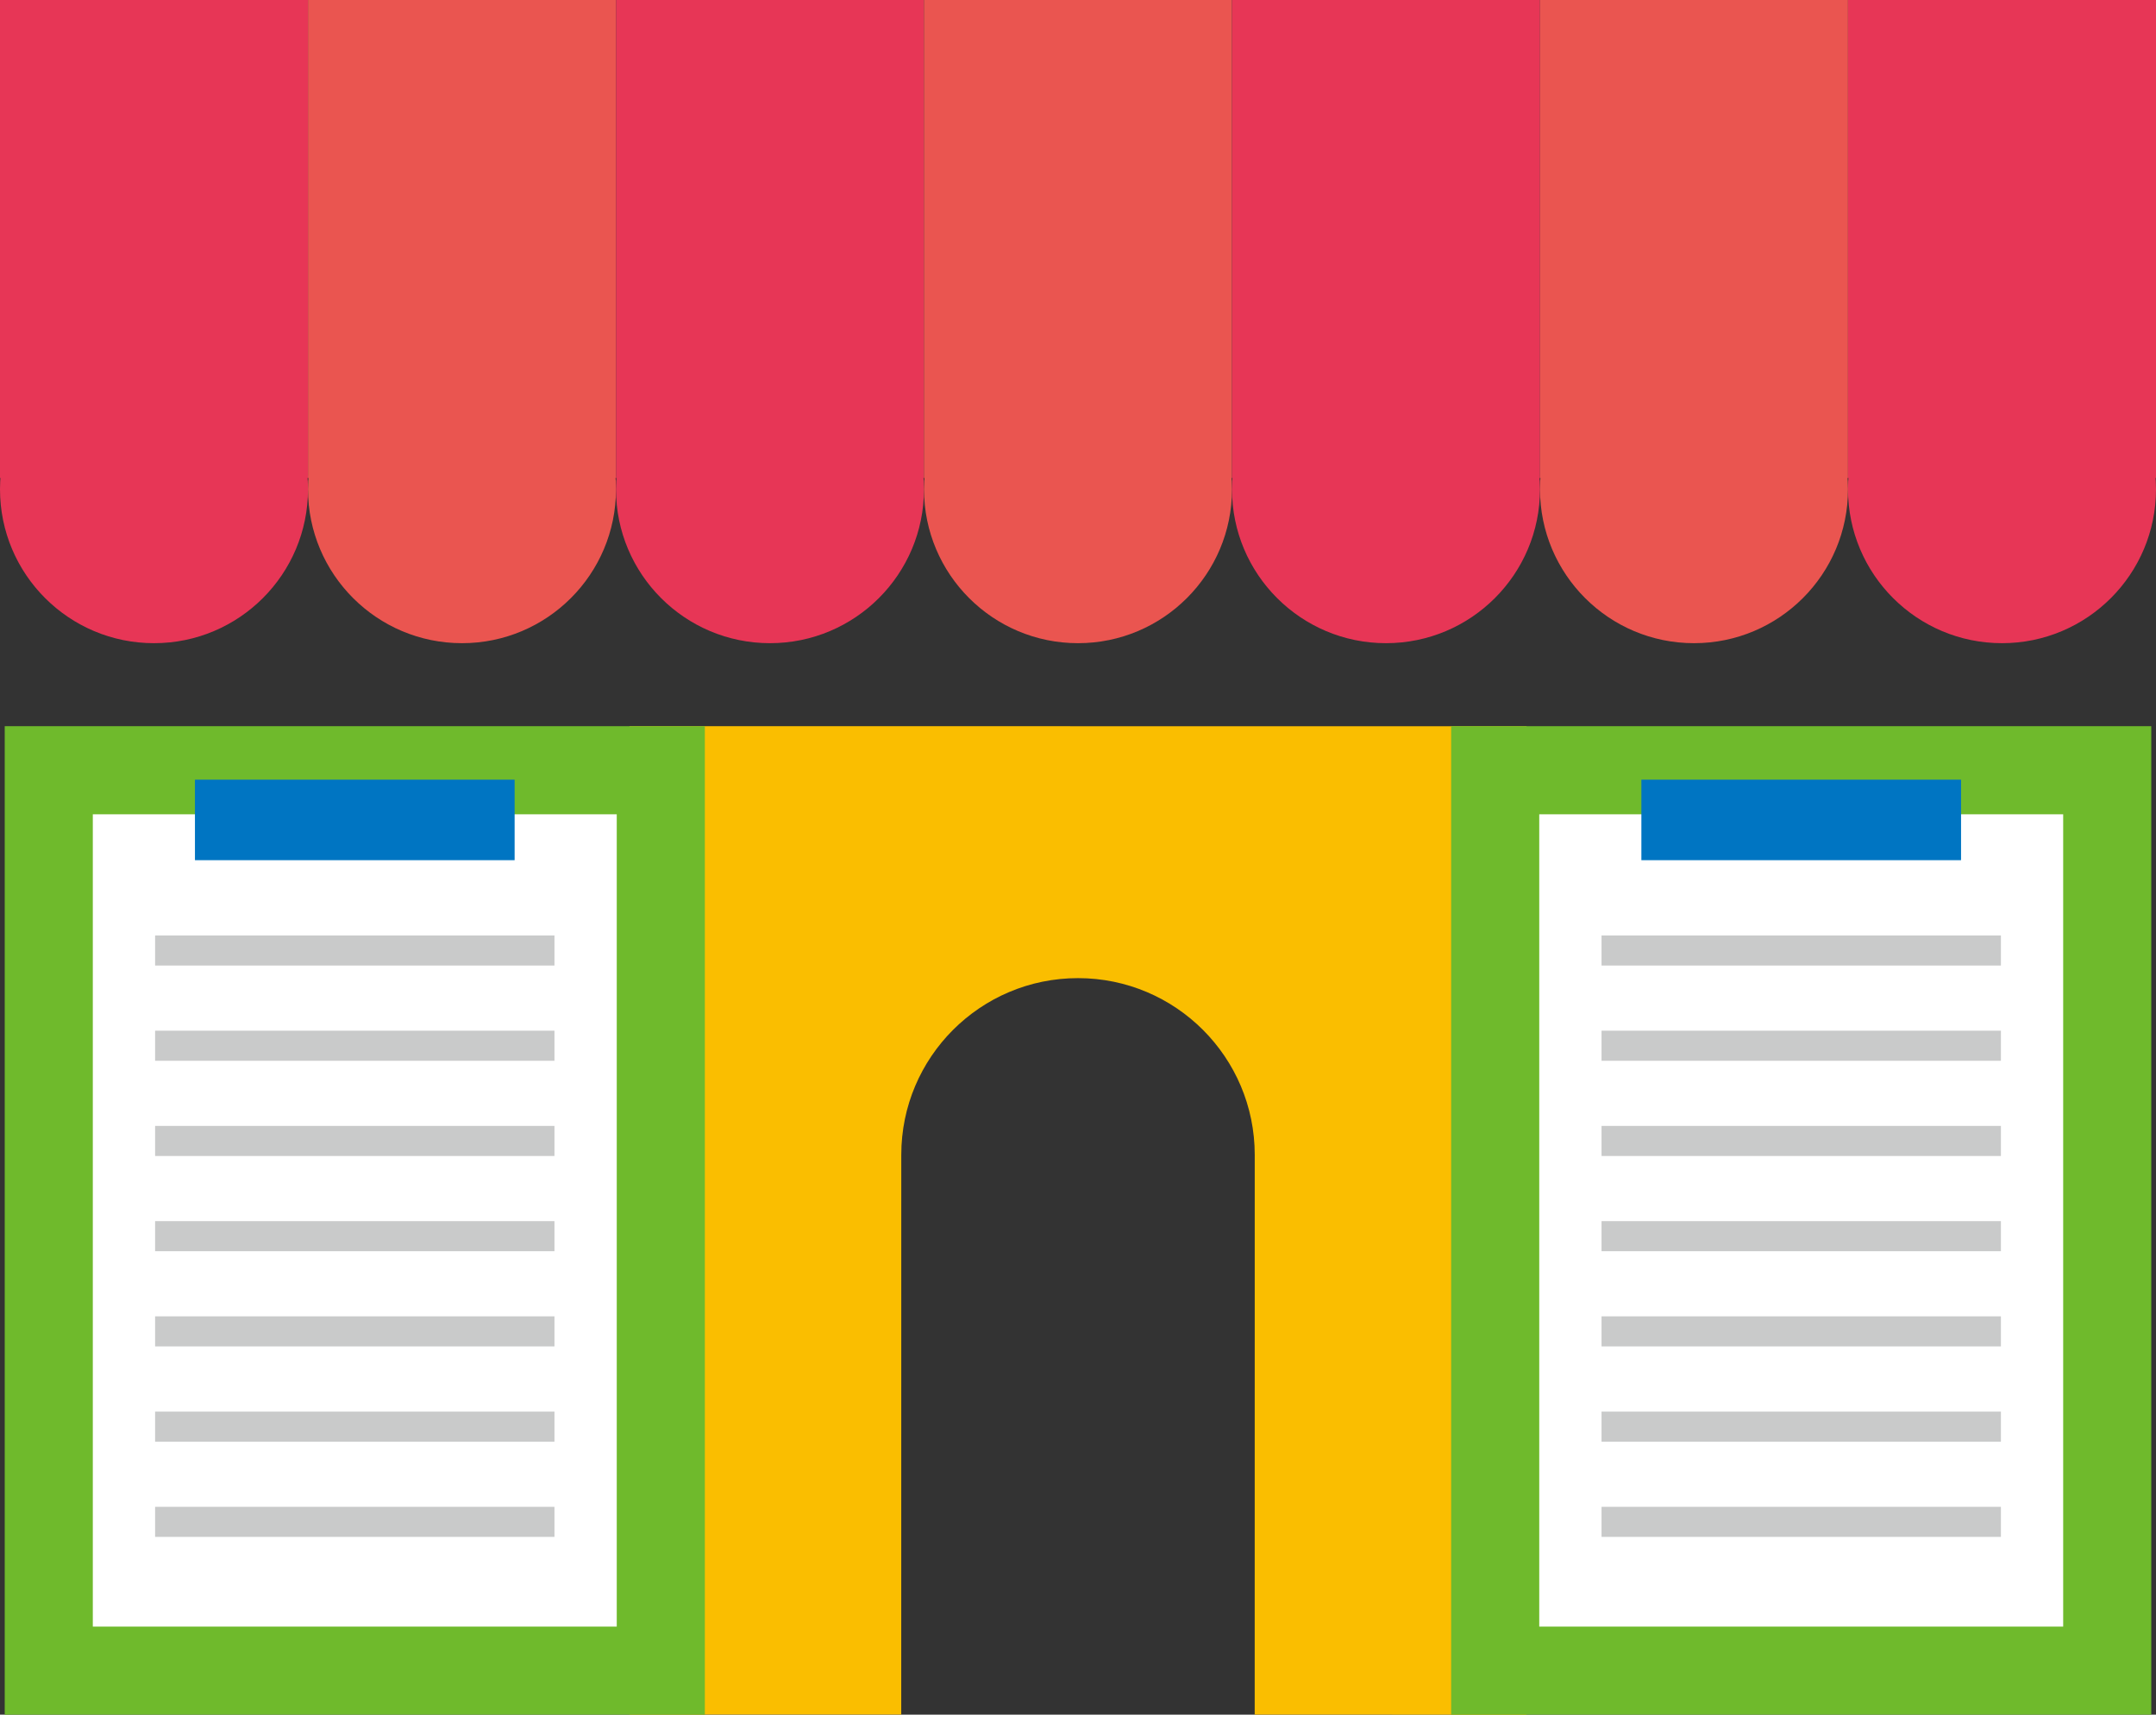
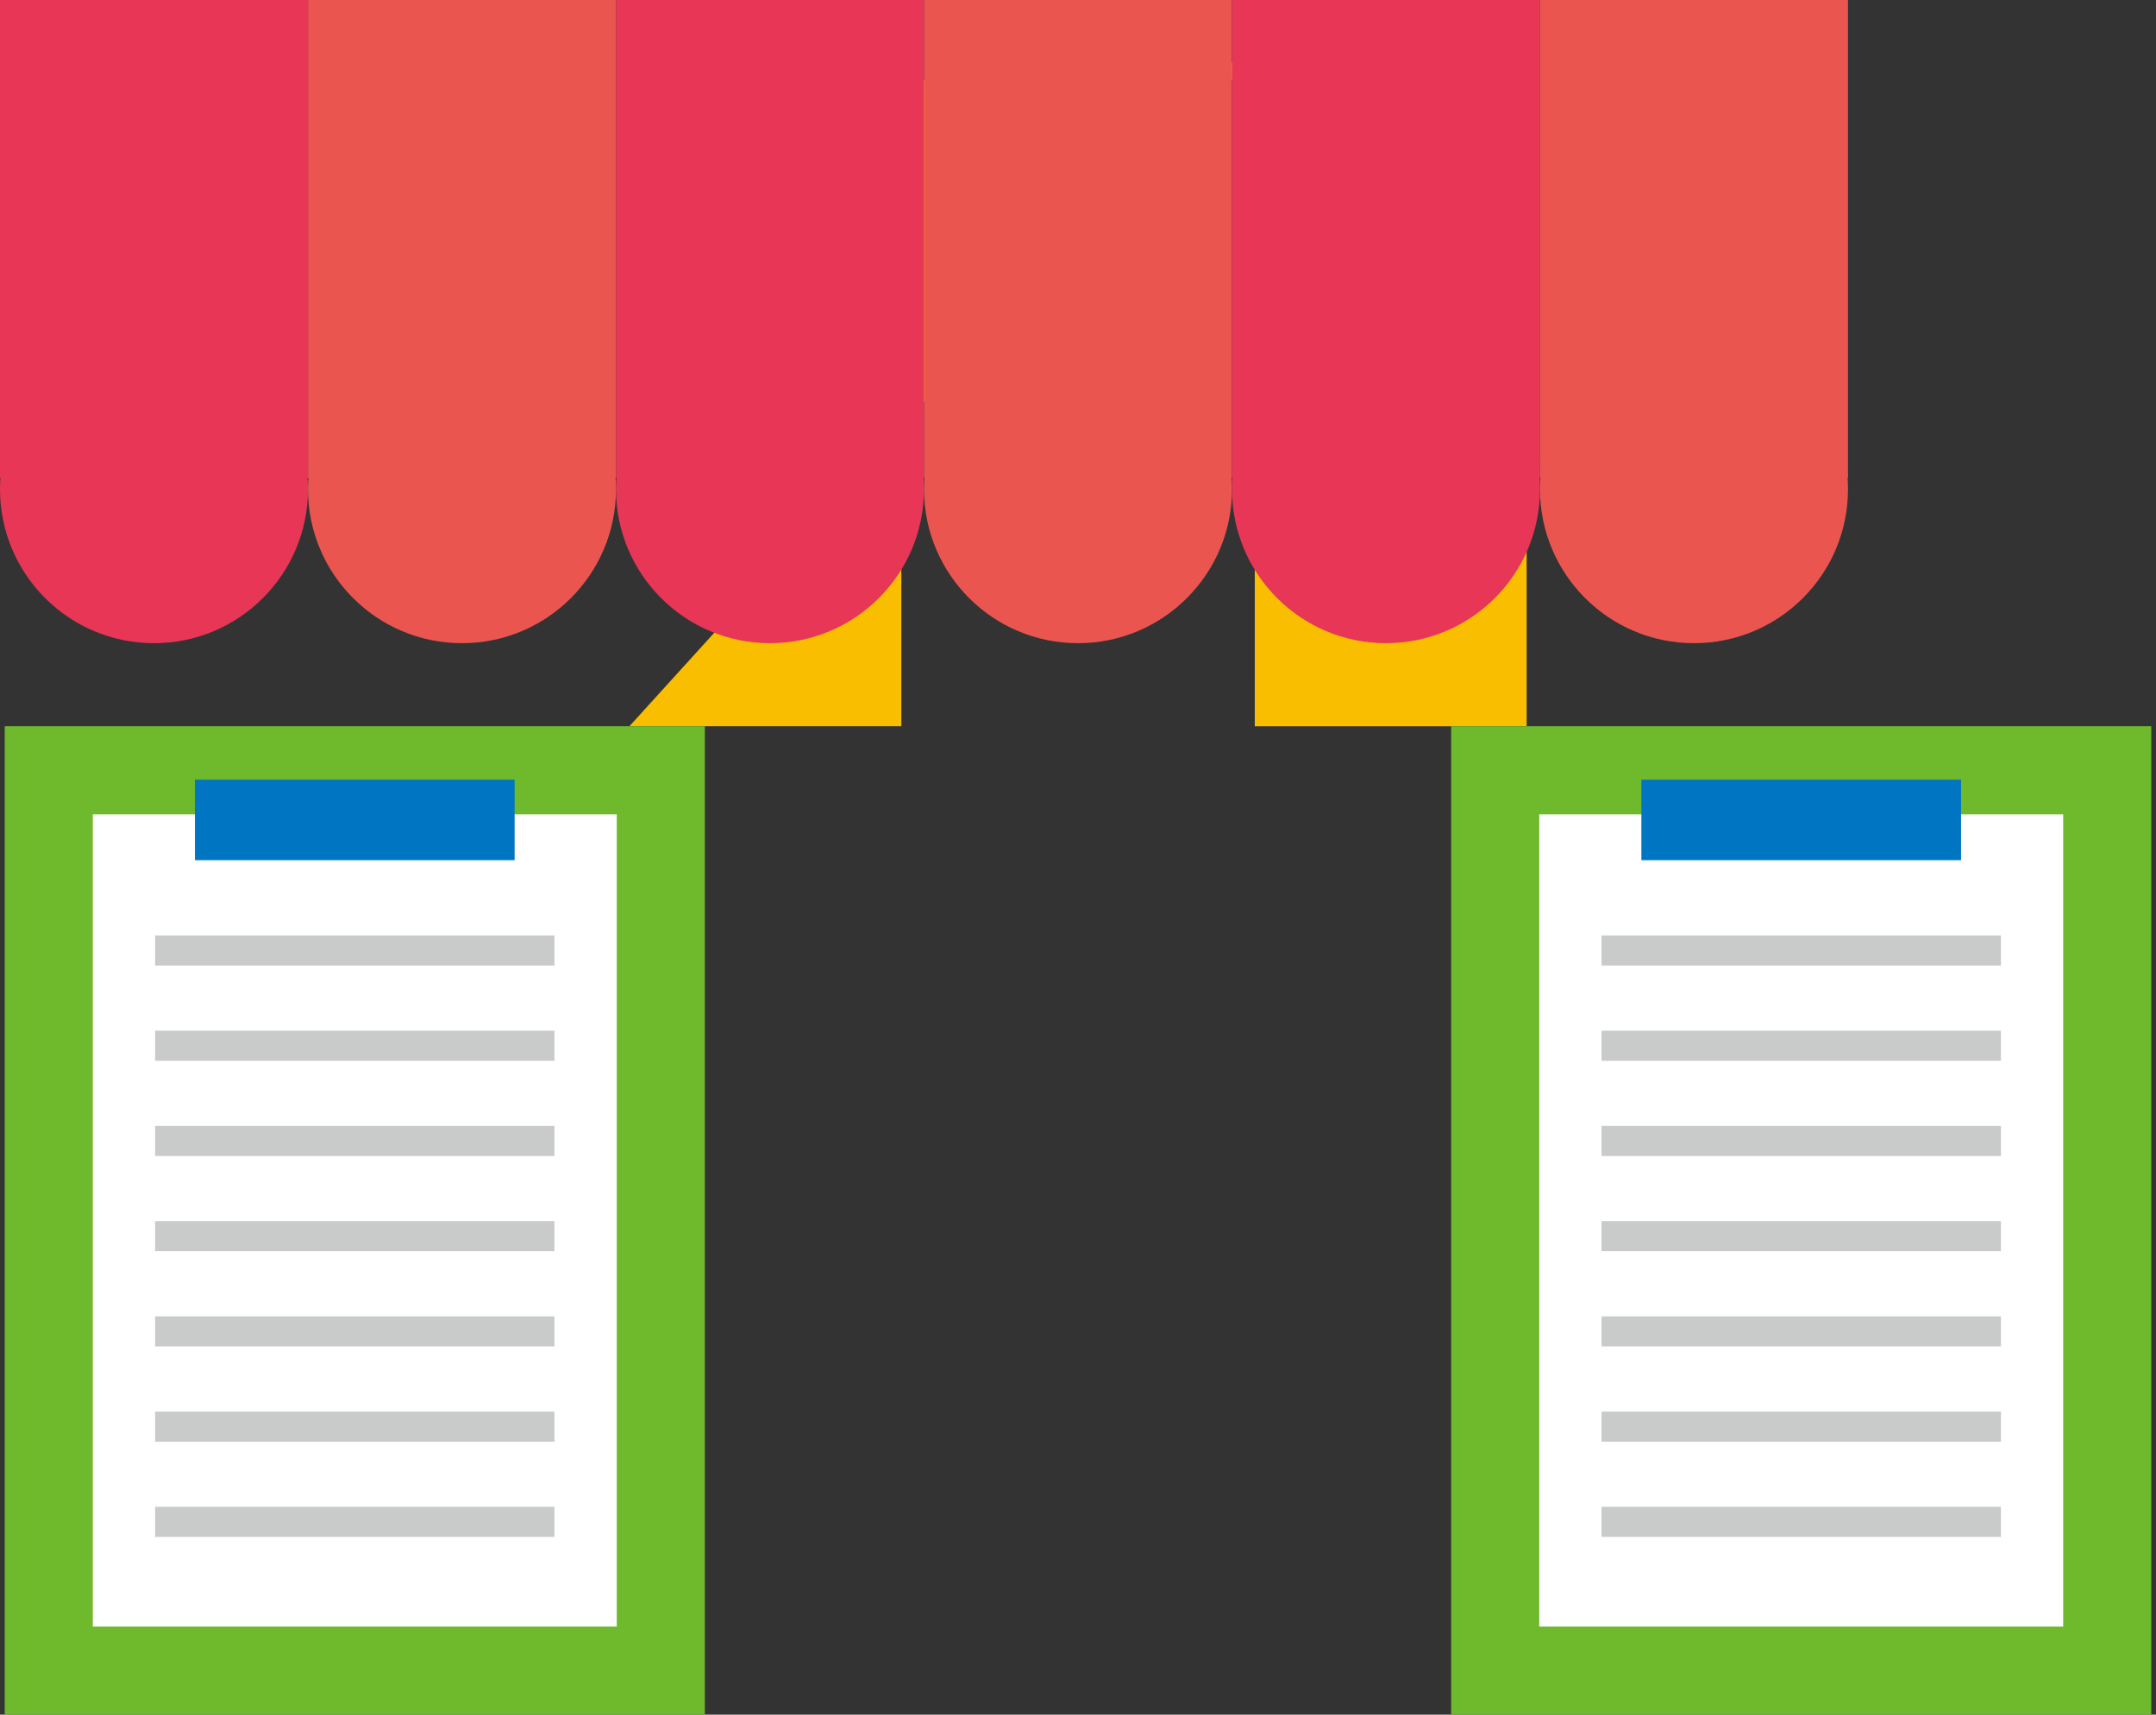
<svg xmlns="http://www.w3.org/2000/svg" xmlns:xlink="http://www.w3.org/1999/xlink" version="1.1" id="レイヤー_1" x="0px" y="0px" width="104.432px" height="83.069px" viewBox="0 0 104.432 83.069" enable-background="new 0 0 104.432 83.069" xml:space="preserve">
  <rect x="0" y="0" width="104.432" height="83.069" fill="#333333" stroke="none" />
  <g>
    <defs>
      <rect id="SVGID_1_" width="104.432" height="83.069" />
    </defs>
    <clipPath id="SVGID_2_">
      <use xlink:href="#SVGID_1_" overflow="visible" />
    </clipPath>
-     <path clip-path="url(#SVGID_2_)" fill="#FABE00" d="M30.491,35.18l-0.004,47.884l13.167,0.001l0.002-27.118   c0-4.728,3.833-8.56,8.561-8.56c4.728,0.001,8.56,3.834,8.56,8.563l-0.002,27.117l13.167,0.002l0.003-47.884L30.491,35.18z" />
+     <path clip-path="url(#SVGID_2_)" fill="#FABE00" d="M30.491,35.18l13.167,0.001l0.002-27.118   c0-4.728,3.833-8.56,8.561-8.56c4.728,0.001,8.56,3.834,8.56,8.563l-0.002,27.117l13.167,0.002l0.003-47.884L30.491,35.18z" />
    <rect clip-path="url(#SVGID_2_)" fill="#E73656" width="14.919" height="23.158" />
    <path clip-path="url(#SVGID_2_)" fill="#E73656" d="M14.919,23.701c0-4.12-3.34-7.459-7.459-7.459c-4.12,0-7.46,3.339-7.46,7.459   s3.34,7.459,7.46,7.459C11.579,31.16,14.919,27.821,14.919,23.701" />
    <rect x="14.919" clip-path="url(#SVGID_2_)" fill="#EA5550" width="14.919" height="23.158" />
    <path clip-path="url(#SVGID_2_)" fill="#EA5550" d="M29.838,23.701c0-4.12-3.34-7.459-7.459-7.459c-4.12,0-7.46,3.339-7.46,7.459   s3.34,7.459,7.46,7.459C26.498,31.16,29.838,27.821,29.838,23.701" />
    <rect x="29.838" clip-path="url(#SVGID_2_)" fill="#E73656" width="14.919" height="23.158" />
    <path clip-path="url(#SVGID_2_)" fill="#E73656" d="M44.756,23.701c0-4.12-3.34-7.459-7.459-7.459c-4.12,0-7.46,3.339-7.46,7.459   s3.34,7.459,7.46,7.459C41.417,31.16,44.756,27.821,44.756,23.701" />
    <rect x="44.756" clip-path="url(#SVGID_2_)" fill="#EA5550" width="14.919" height="23.158" />
    <path clip-path="url(#SVGID_2_)" fill="#EA5550" d="M59.676,23.701c0-4.12-3.341-7.459-7.459-7.459c-4.121,0-7.46,3.339-7.46,7.459   s3.34,7.459,7.46,7.459C56.335,31.16,59.676,27.821,59.676,23.701" />
    <rect x="59.675" clip-path="url(#SVGID_2_)" fill="#E73656" width="14.919" height="23.158" />
    <path clip-path="url(#SVGID_2_)" fill="#E73656" d="M74.594,23.701c0-4.12-3.34-7.459-7.459-7.459s-7.46,3.339-7.46,7.459   s3.341,7.459,7.46,7.459S74.594,27.821,74.594,23.701" />
    <rect x="74.594" clip-path="url(#SVGID_2_)" fill="#EA5550" width="14.919" height="23.158" />
    <path clip-path="url(#SVGID_2_)" fill="#EA5550" d="M89.513,23.701c0-4.12-3.34-7.459-7.459-7.459s-7.46,3.339-7.46,7.459   s3.341,7.459,7.46,7.459S89.513,27.821,89.513,23.701" />
-     <rect x="89.513" clip-path="url(#SVGID_2_)" fill="#E73656" width="14.919" height="23.158" />
-     <path clip-path="url(#SVGID_2_)" fill="#E73656" d="M104.432,23.701c0-4.12-3.34-7.459-7.459-7.459c-4.12,0-7.46,3.339-7.46,7.459   s3.34,7.459,7.46,7.459C101.092,31.16,104.432,27.821,104.432,23.701" />
    <rect x="0.229" y="35.182" clip-path="url(#SVGID_2_)" fill="#6FBA2C" width="33.912" height="47.887" />
    <rect x="4.496" y="39.45" clip-path="url(#SVGID_2_)" fill="#FFFFFF" width="25.378" height="39.353" />
    <rect x="9.443" y="37.772" clip-path="url(#SVGID_2_)" fill="#0075C2" width="15.484" height="3.901" />
    <line clip-path="url(#SVGID_2_)" fill="none" stroke="#C9CACA" stroke-width="1.457" stroke-miterlimit="10" x1="7.513" y1="46.048" x2="26.857" y2="46.048" />
    <line clip-path="url(#SVGID_2_)" fill="none" stroke="#C9CACA" stroke-width="1.457" stroke-miterlimit="10" x1="7.513" y1="50.662" x2="26.857" y2="50.662" />
    <line clip-path="url(#SVGID_2_)" fill="none" stroke="#C9CACA" stroke-width="1.457" stroke-miterlimit="10" x1="7.513" y1="55.275" x2="26.857" y2="55.275" />
    <line clip-path="url(#SVGID_2_)" fill="none" stroke="#C9CACA" stroke-width="1.457" stroke-miterlimit="10" x1="7.513" y1="59.888" x2="26.857" y2="59.888" />
    <line clip-path="url(#SVGID_2_)" fill="none" stroke="#C9CACA" stroke-width="1.457" stroke-miterlimit="10" x1="7.513" y1="64.501" x2="26.857" y2="64.501" />
    <line clip-path="url(#SVGID_2_)" fill="none" stroke="#C9CACA" stroke-width="1.457" stroke-miterlimit="10" x1="7.513" y1="69.116" x2="26.857" y2="69.116" />
    <line clip-path="url(#SVGID_2_)" fill="none" stroke="#C9CACA" stroke-width="1.457" stroke-miterlimit="10" x1="7.513" y1="73.729" x2="26.857" y2="73.729" />
    <rect x="70.291" y="35.182" clip-path="url(#SVGID_2_)" fill="#6FBA2C" width="33.912" height="47.887" />
    <rect x="74.558" y="39.45" clip-path="url(#SVGID_2_)" fill="#FFFFFF" width="25.378" height="39.353" />
    <rect x="79.505" y="37.772" clip-path="url(#SVGID_2_)" fill="#0075C2" width="15.484" height="3.901" />
    <line clip-path="url(#SVGID_2_)" fill="none" stroke="#C9CACA" stroke-width="1.457" stroke-miterlimit="10" x1="77.575" y1="46.048" x2="96.92" y2="46.048" />
    <line clip-path="url(#SVGID_2_)" fill="none" stroke="#C9CACA" stroke-width="1.457" stroke-miterlimit="10" x1="77.575" y1="50.662" x2="96.92" y2="50.662" />
    <line clip-path="url(#SVGID_2_)" fill="none" stroke="#C9CACA" stroke-width="1.457" stroke-miterlimit="10" x1="77.575" y1="55.275" x2="96.92" y2="55.275" />
    <line clip-path="url(#SVGID_2_)" fill="none" stroke="#C9CACA" stroke-width="1.457" stroke-miterlimit="10" x1="77.575" y1="59.888" x2="96.92" y2="59.888" />
    <line clip-path="url(#SVGID_2_)" fill="none" stroke="#C9CACA" stroke-width="1.457" stroke-miterlimit="10" x1="77.575" y1="64.501" x2="96.92" y2="64.501" />
    <line clip-path="url(#SVGID_2_)" fill="none" stroke="#C9CACA" stroke-width="1.457" stroke-miterlimit="10" x1="77.575" y1="69.116" x2="96.92" y2="69.116" />
    <line clip-path="url(#SVGID_2_)" fill="none" stroke="#C9CACA" stroke-width="1.457" stroke-miterlimit="10" x1="77.575" y1="73.729" x2="96.92" y2="73.729" />
  </g>
</svg>